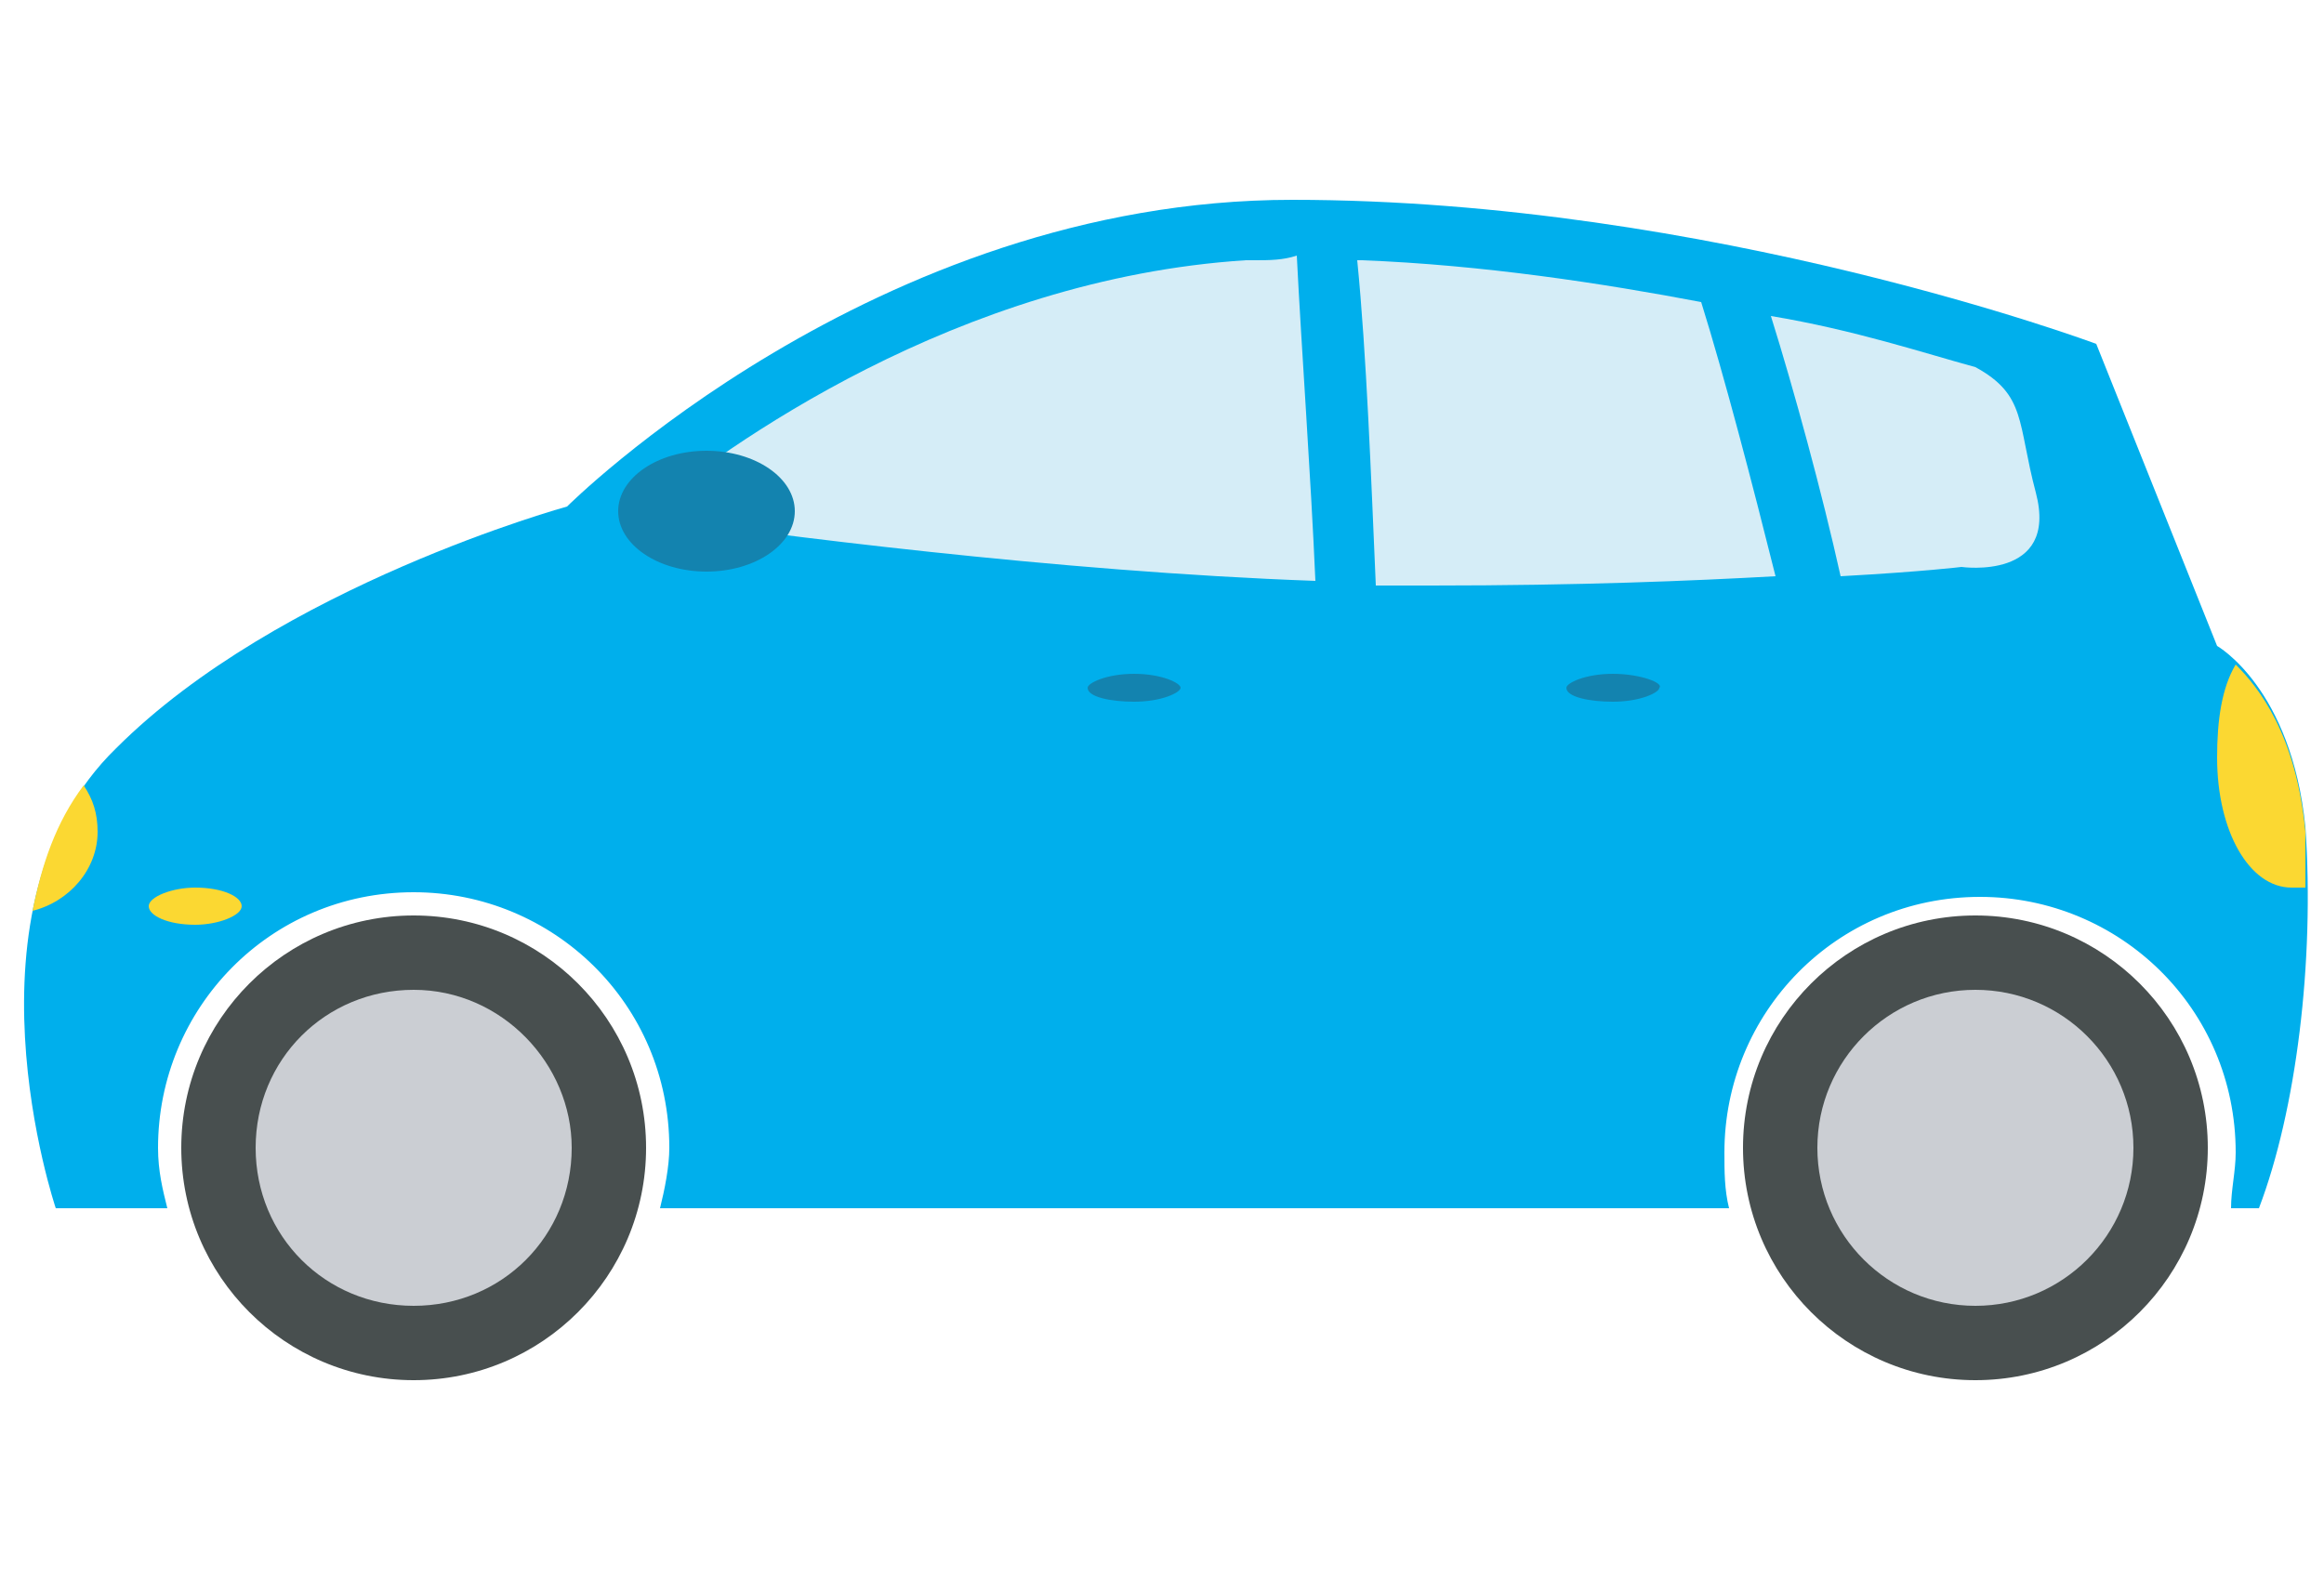
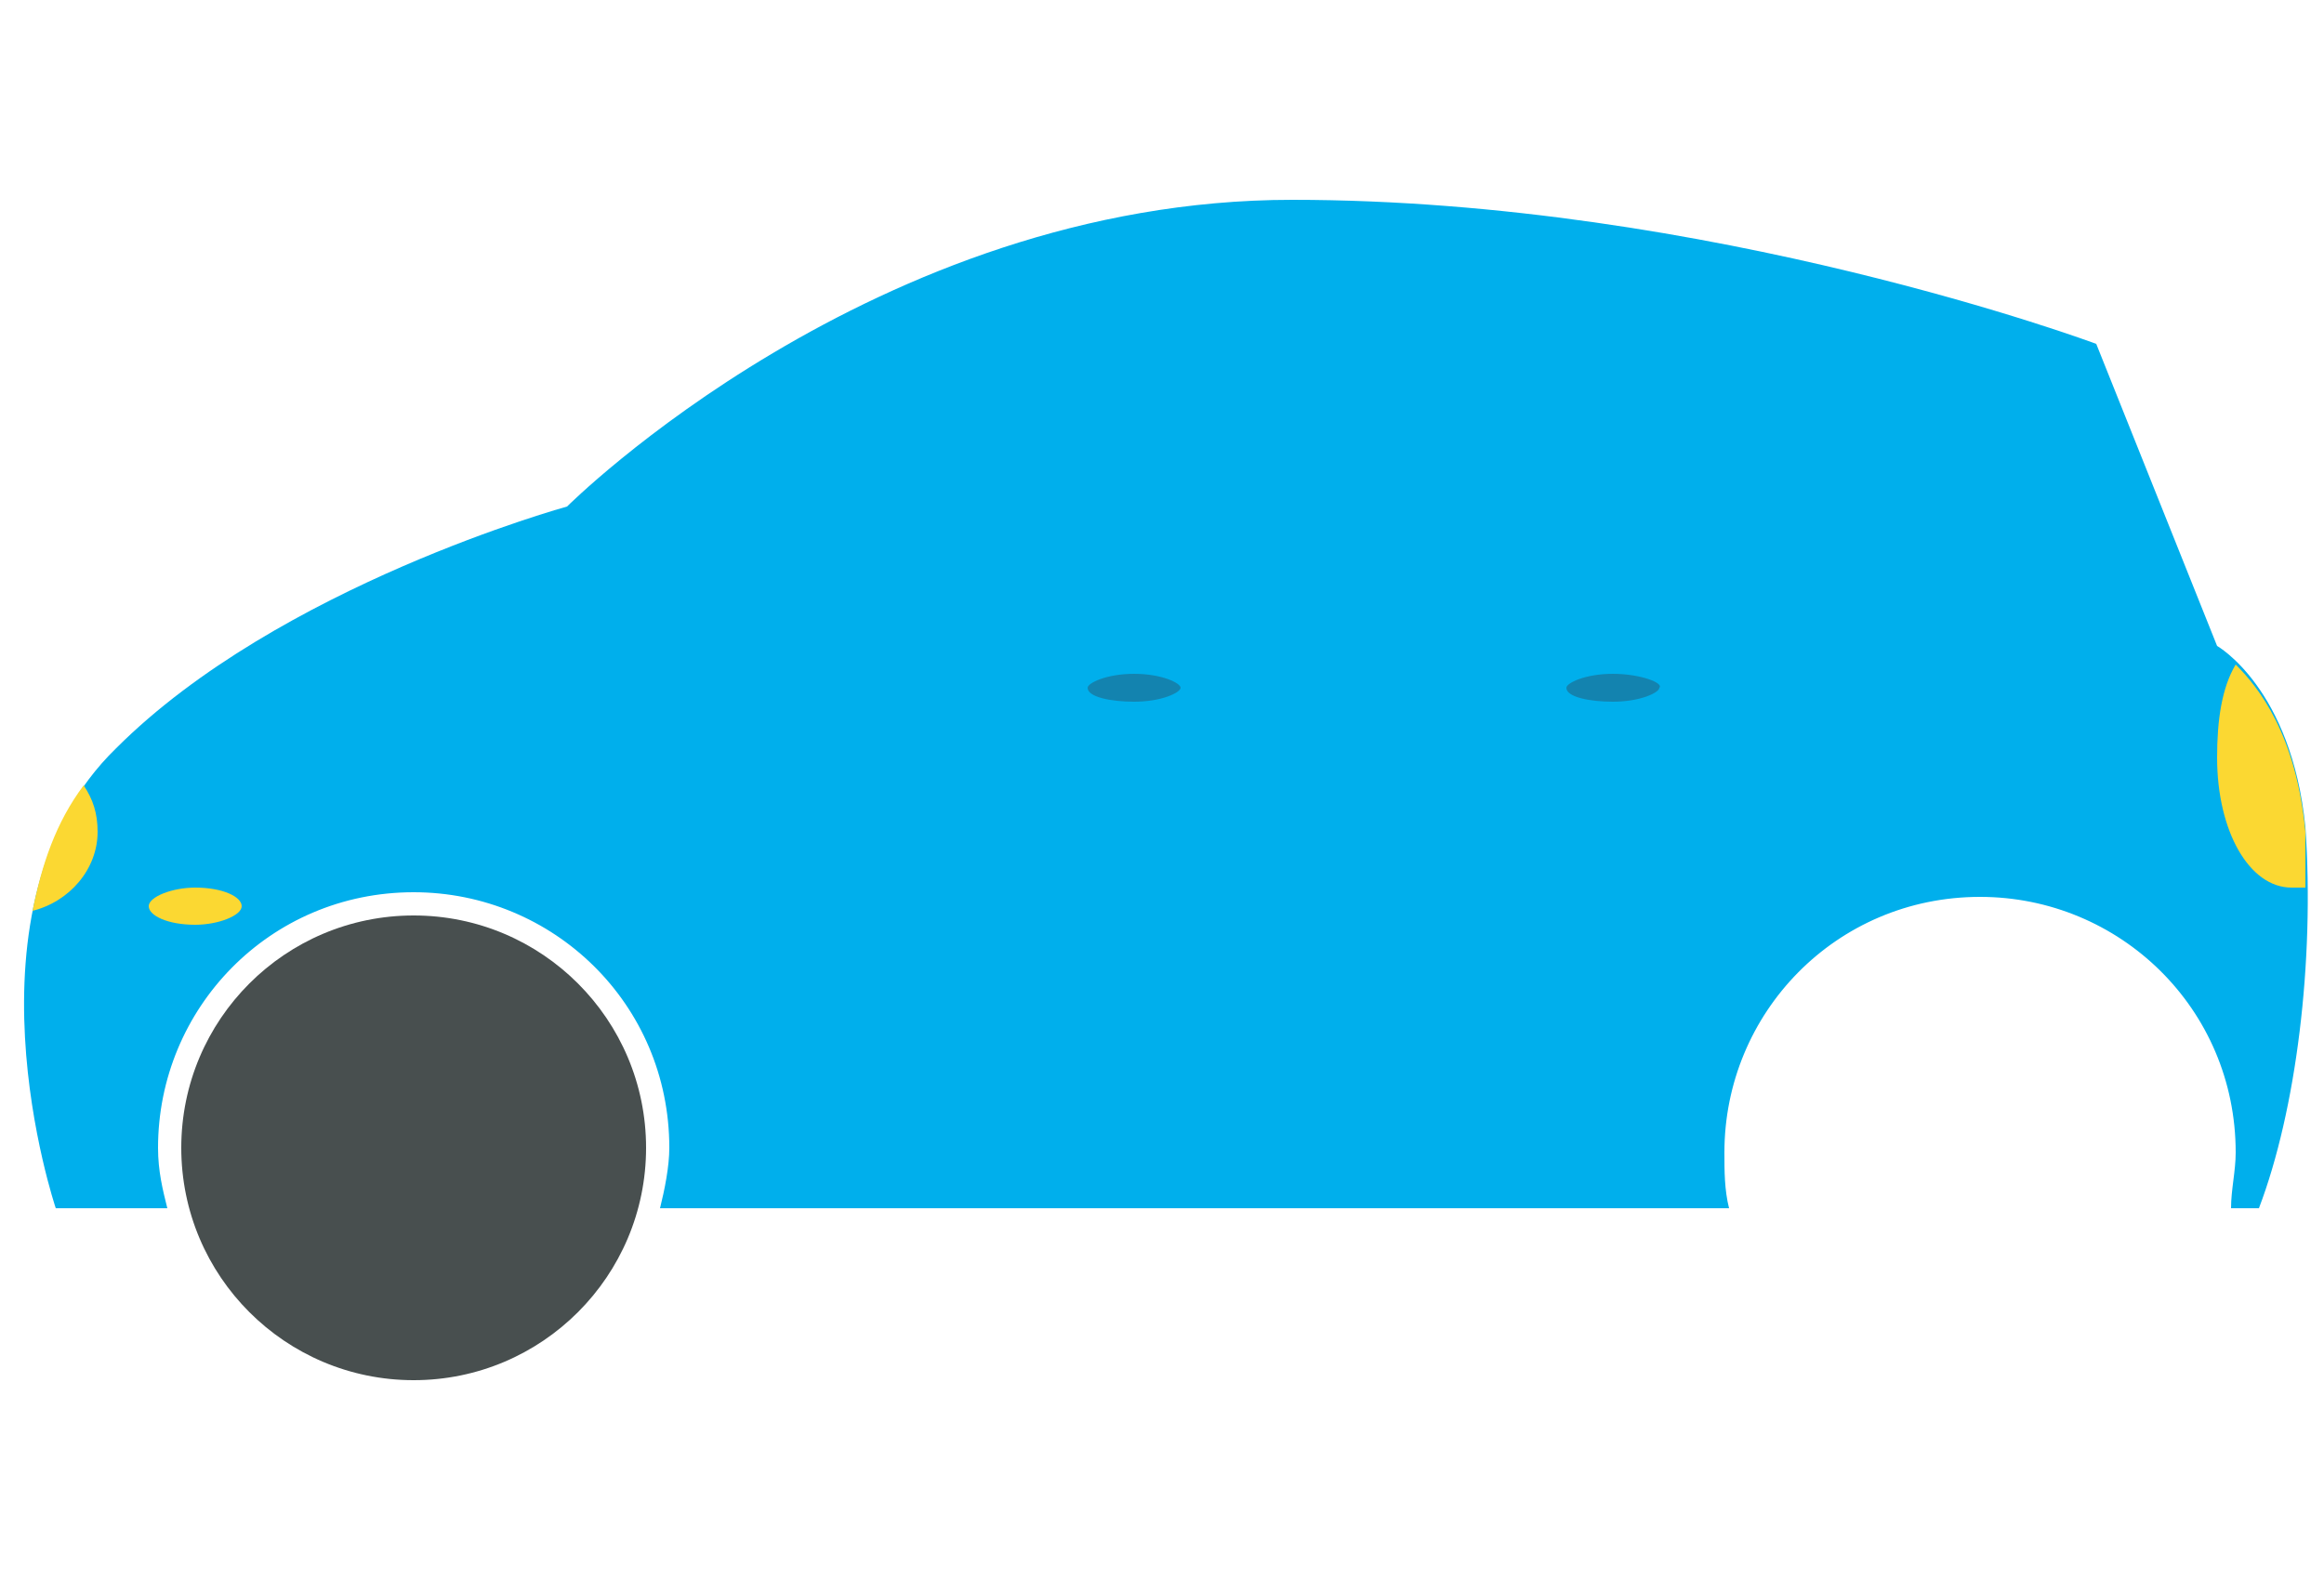
<svg xmlns="http://www.w3.org/2000/svg" width="50" height="34" viewBox="0 0 50 34" xml:space="preserve">
  <style>.st1{fill:#d5edf7}.st2{fill:#484f4f}.st3{fill:#cbced3}.st4{fill:#fbd832}.st5{fill:#1383af}</style>
  <g id="pt">
    <path d="m47.7 13.9-2.6-6.5s-8.3-3.1-17.3-3.1-15.6 6.6-15.6 6.6-6.2 1.7-9.7 5.2C-1 19.5 1.2 26 1.2 26h2.4c-.1-.4-.2-.8-.2-1.3 0-3 2.4-5.5 5.5-5.5 3 0 5.5 2.4 5.5 5.5 0 .4-.1.9-.2 1.3h23c-.1-.4-.1-.8-.1-1.2 0-3 2.4-5.5 5.5-5.5 3 0 5.5 2.4 5.5 5.5 0 .4-.1.8-.1 1.2h.6c.8-2.1 1.2-5.3 1-8.2-.3-3-1.9-3.9-1.9-3.9z" fill="#00afec" />
-     <path class="st1" d="M27 5.6h-.2c-6.2.4-11.2 4-13 5.5 2.8.4 8.9 1.2 14.5 1.4-.1-2.3-.3-5-.4-7-.3.1-.6.1-.9.1zM42.5 7.9c-1.1-.3-2.6-.8-4.4-1.1.5 1.6 1.1 3.8 1.5 5.6 1.8-.1 2.6-.2 2.6-.2s2.1.3 1.6-1.6c-.4-1.5-.2-2.1-1.3-2.7zM29.3 5.6h-.1c.2 2 .3 4.7.4 7h1.2c3.2 0 5.6-.1 7.4-.2-.5-2-1.1-4.3-1.6-5.9-2.1-.4-4.7-.8-7.3-.9z" />
    <circle class="st2" cx="8.9" cy="24.7" r="5" />
-     <circle class="st2" cx="42.5" cy="24.7" r="5" />
-     <path class="st3" d="M8.9 21.3c-1.9 0-3.4 1.5-3.4 3.4s1.5 3.4 3.4 3.4 3.4-1.5 3.4-3.4c0-1.8-1.5-3.4-3.4-3.4z" />
-     <circle class="st3" cx="42.5" cy="24.7" r="3.4" />
    <path class="st4" d="M4.2 19.1c-.5 0-1 .2-1 .4s.4.4 1 .4c.5 0 1-.2 1-.4s-.4-.4-1-.4z" />
    <path class="st5" d="M24.4 14.5c-.6 0-1 .2-1 .3 0 .2.5.3 1 .3.6 0 1-.2 1-.3 0-.1-.4-.3-1-.3zM34.7 14.5c-.6 0-1 .2-1 .3 0 .2.5.3 1 .3.6 0 1-.2 1-.3.1-.1-.4-.3-1-.3z" />
    <path class="st4" d="M.7 19.6c.8-.2 1.4-.9 1.4-1.7 0-.4-.1-.7-.3-1-.6.8-.9 1.7-1.1 2.7zM48.1 14.3c-.3.5-.4 1.2-.4 2 0 1.6.7 2.8 1.6 2.8h.3v-1.2c-.2-2.1-1-3.1-1.5-3.6z" />
-     <ellipse class="st5" cx="15.2" cy="11" rx="1.9" ry="1.3" />
  </g>
</svg>